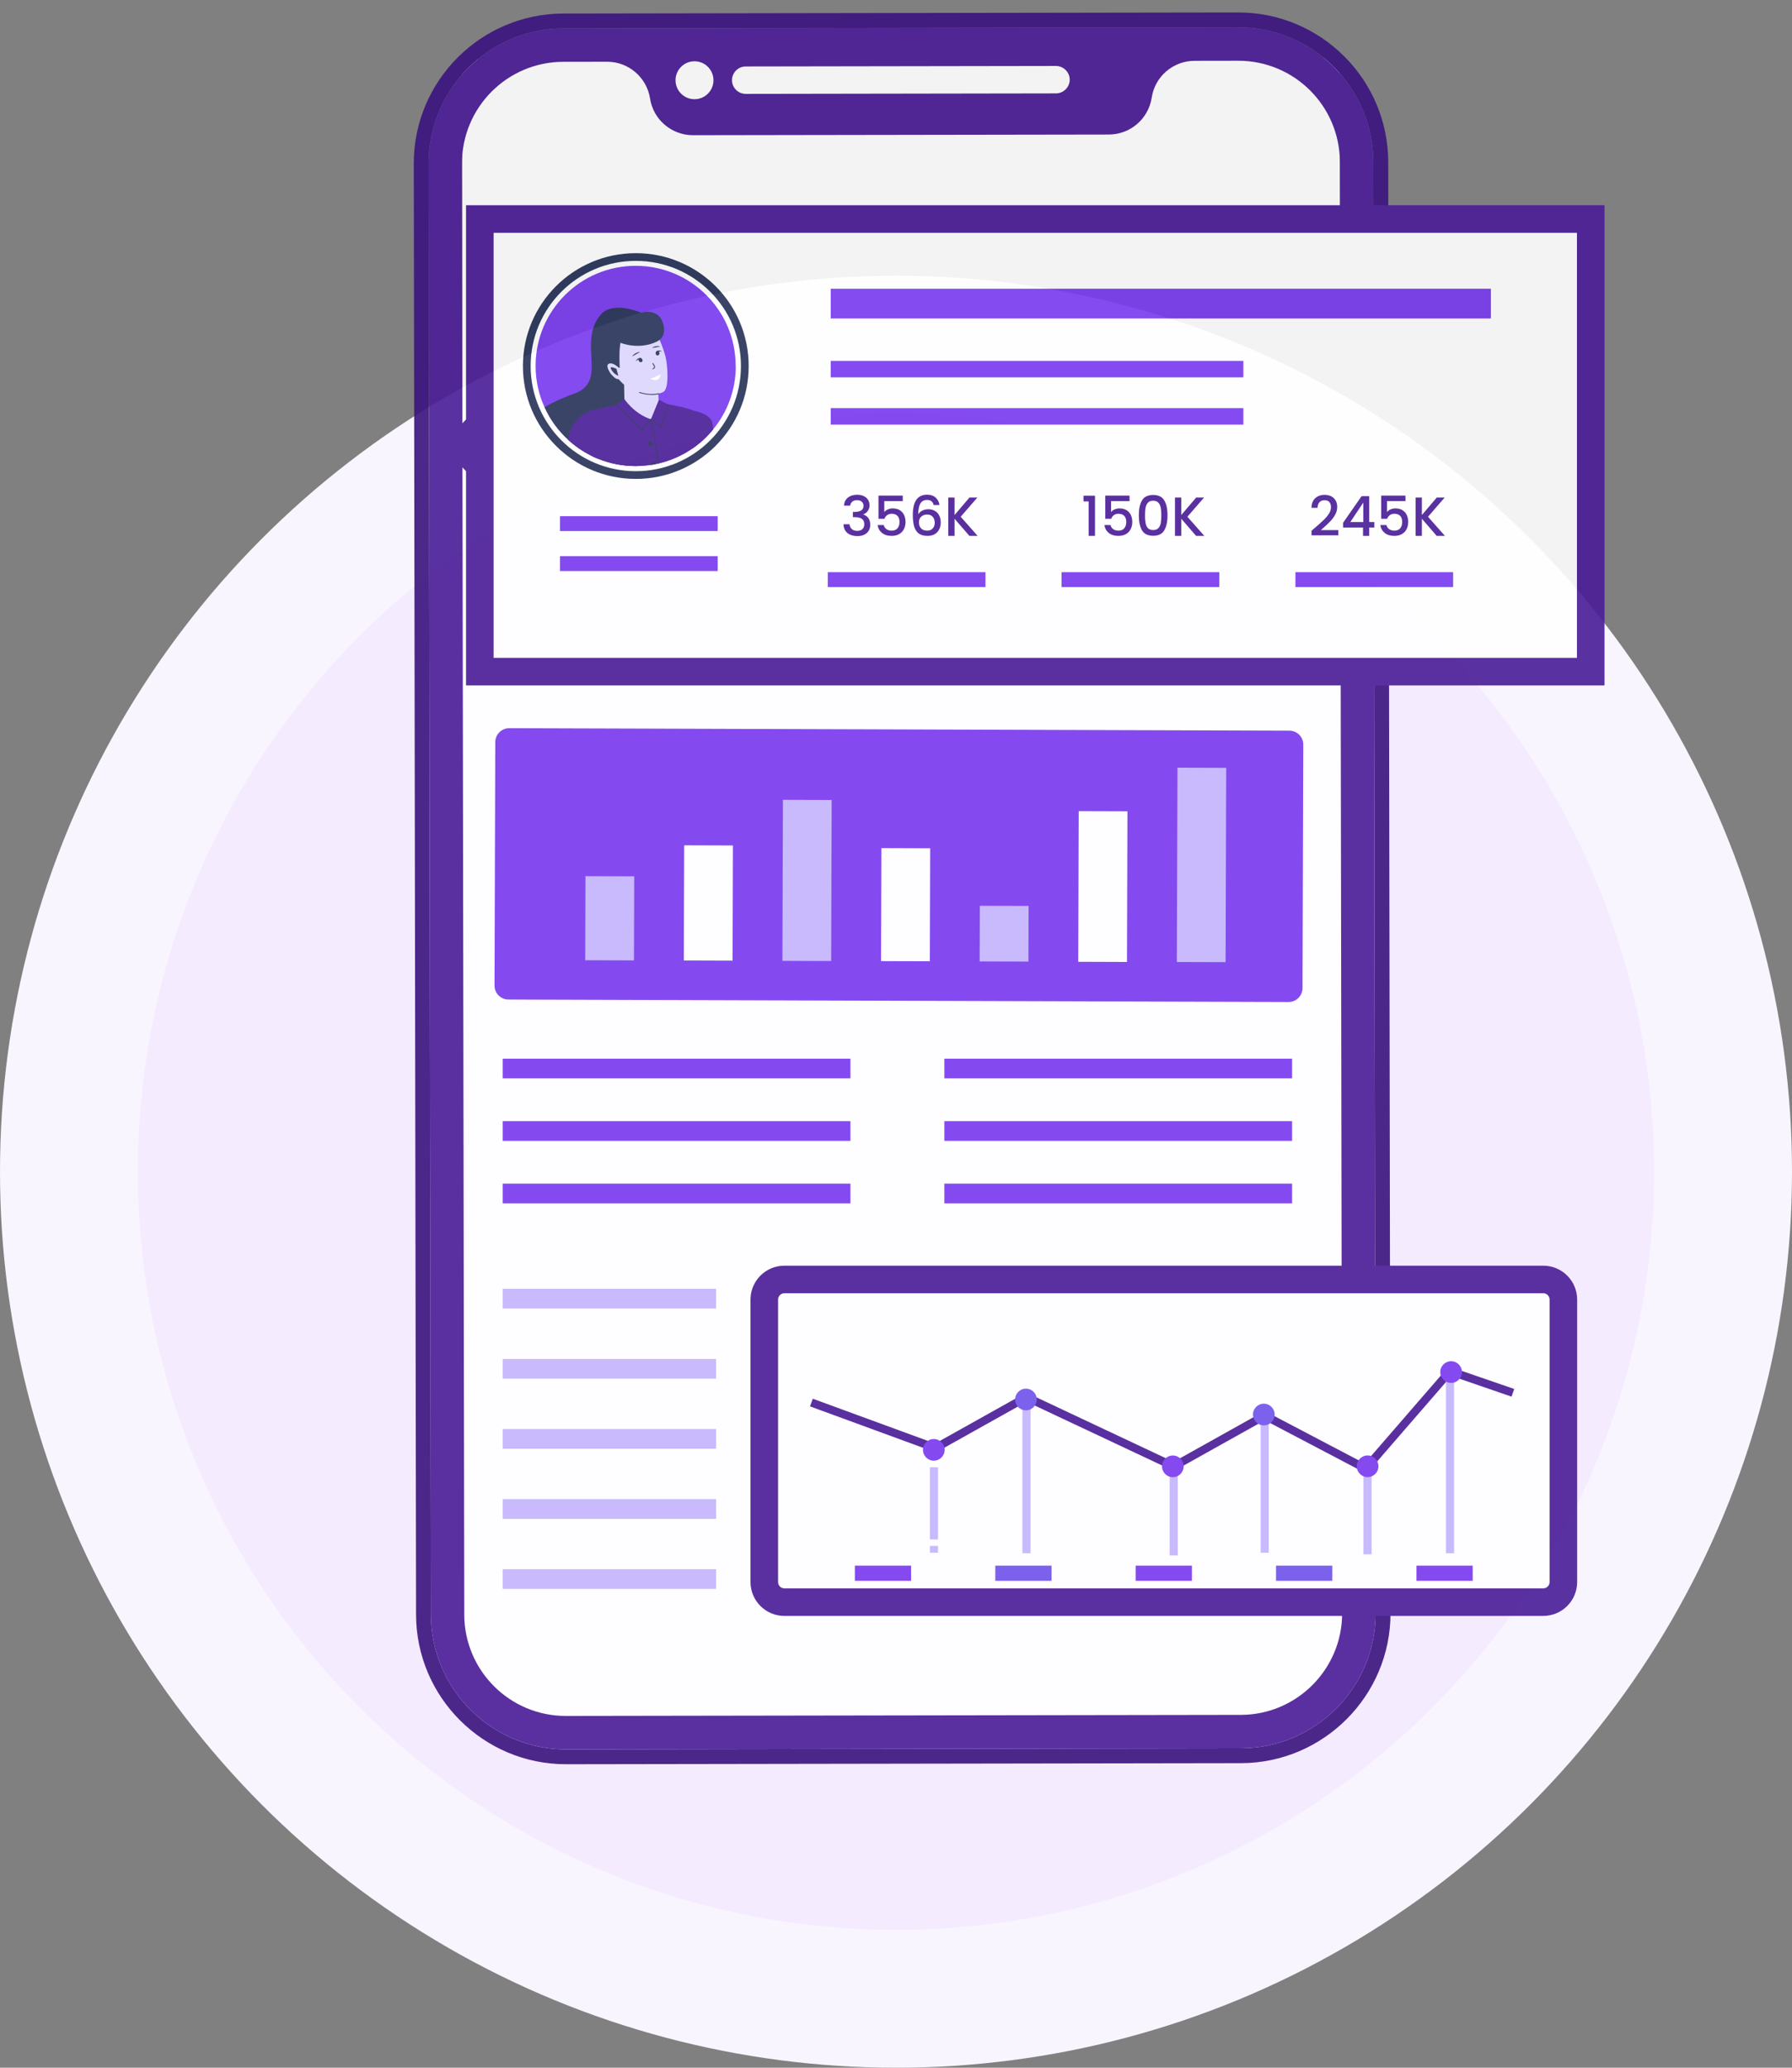
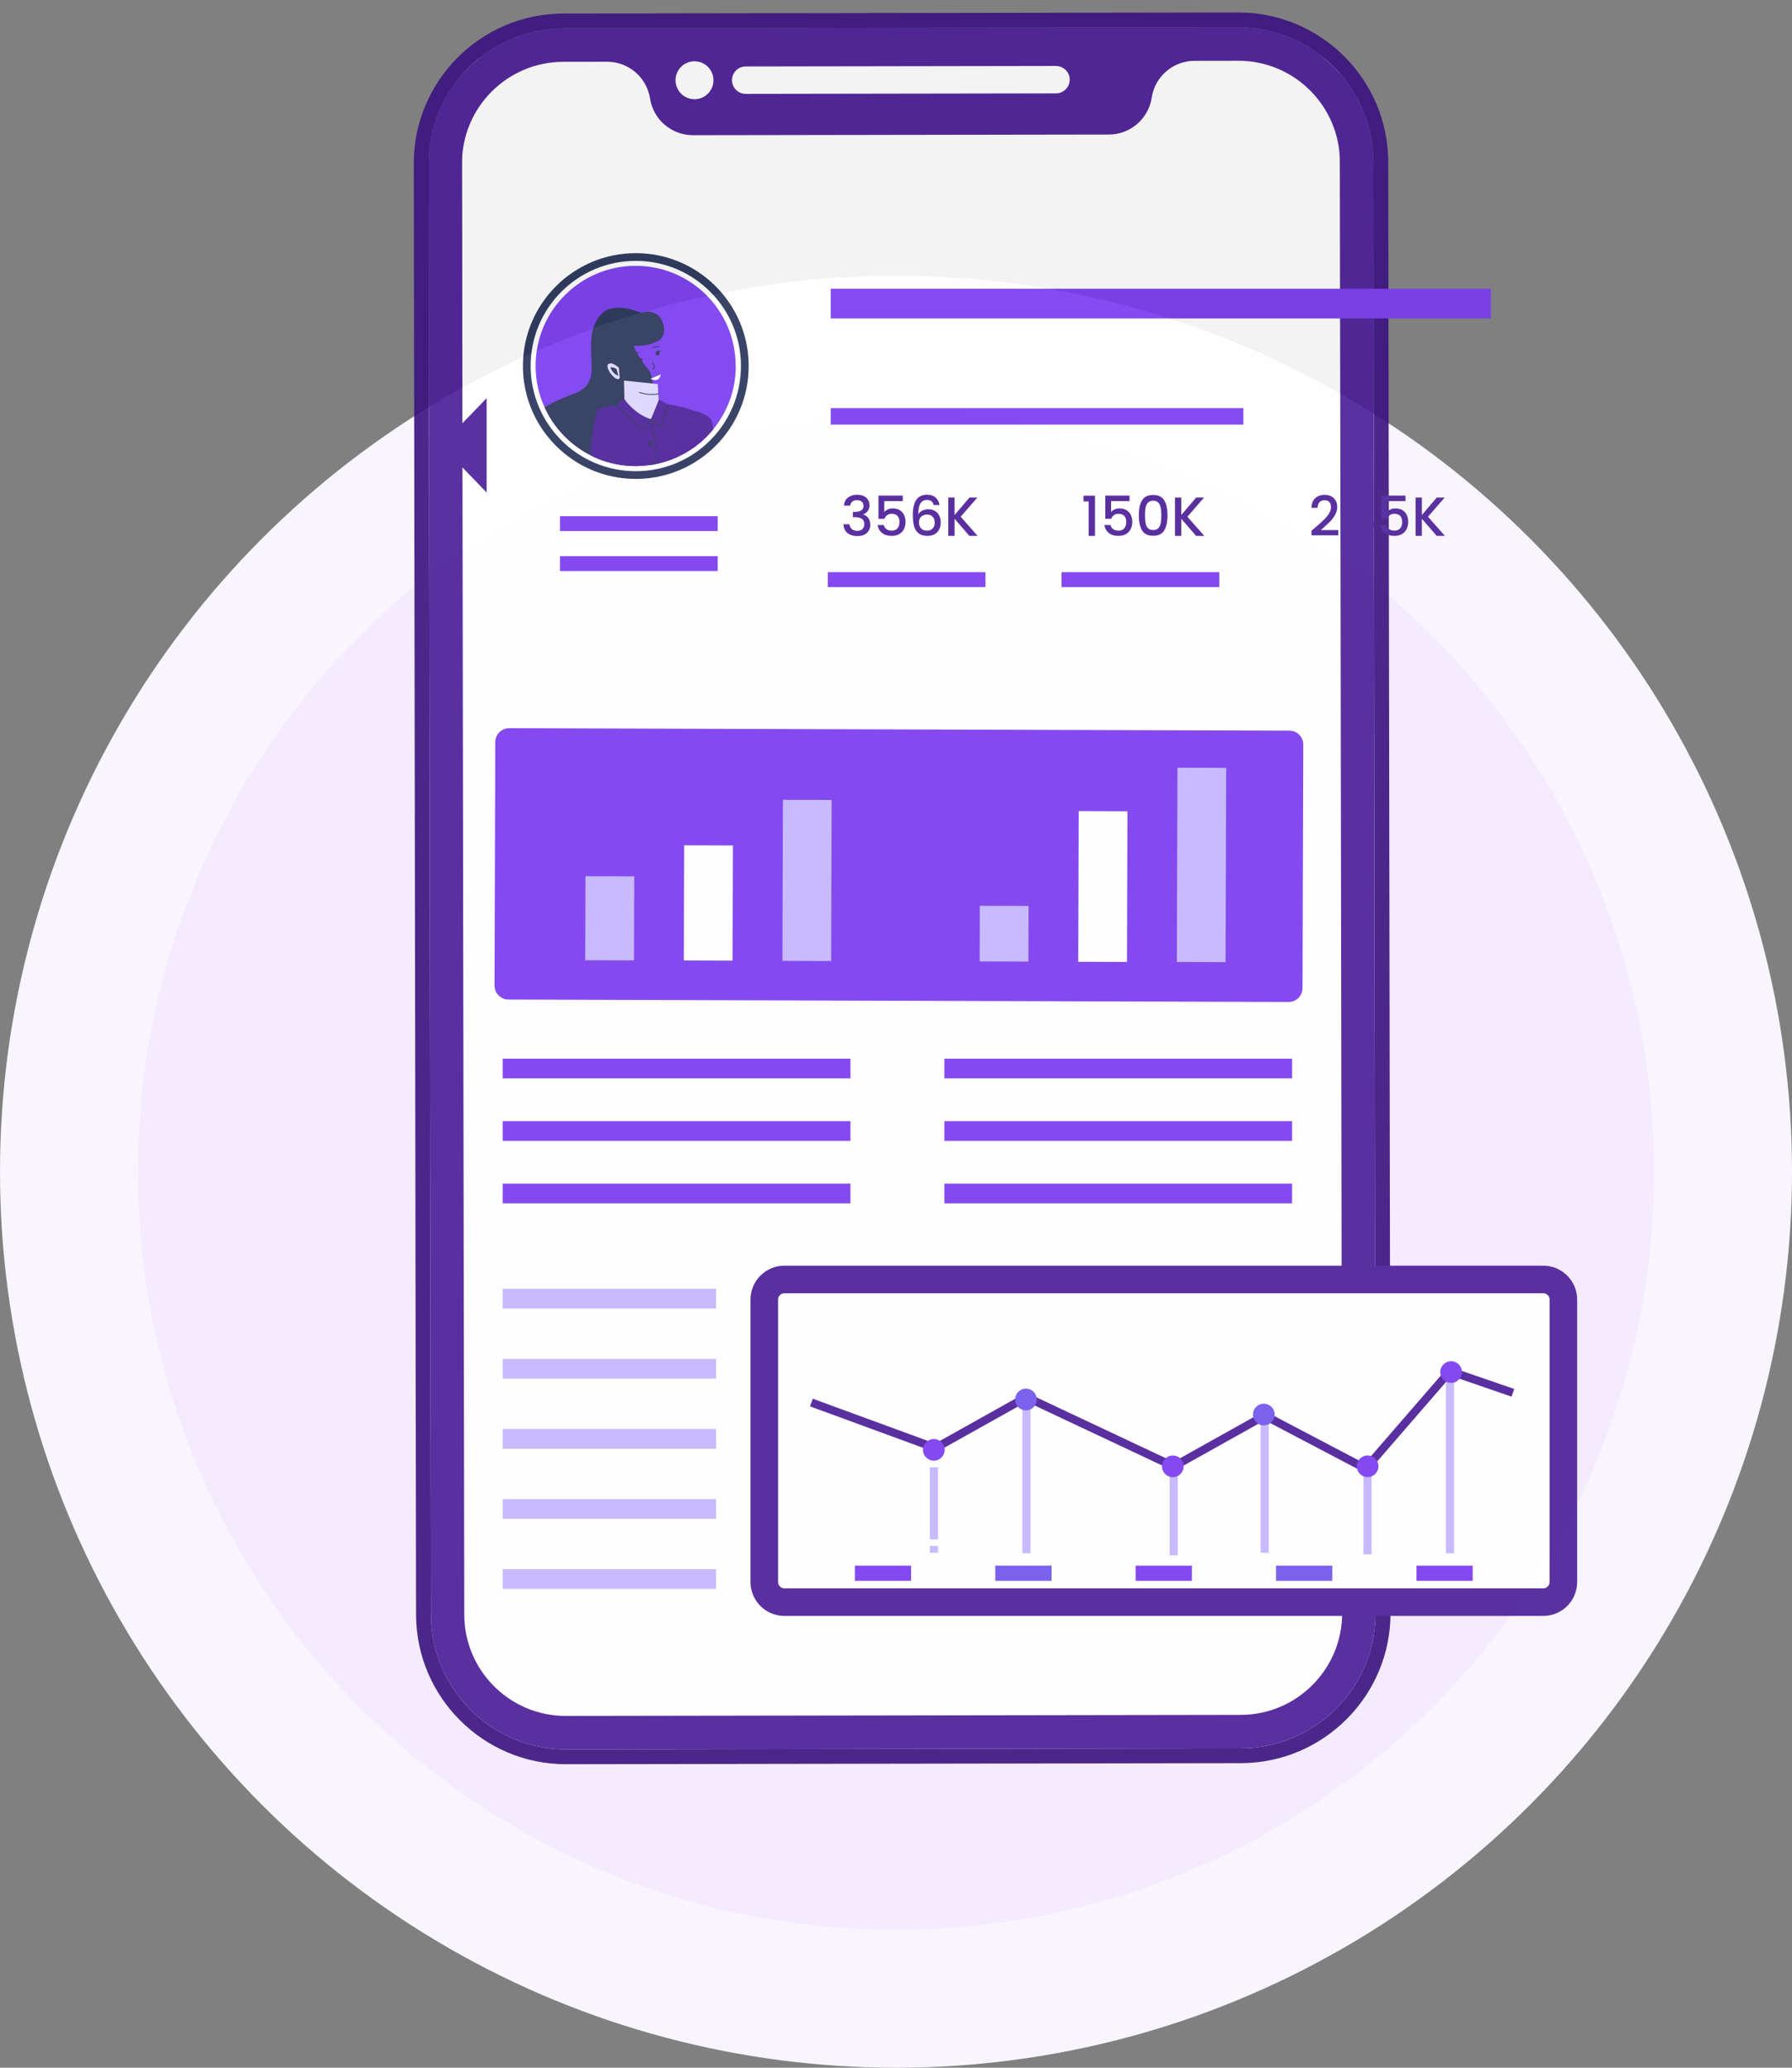
<svg xmlns="http://www.w3.org/2000/svg" width="130" height="150" viewBox="0 0 130 150" fill="none">
  <rect x="0" y="0" width="130" height="150" fill="#808080" stroke="none" />
  <circle cx="65" cy="85" r="60" fill="#F4EBFF" stroke="#F9F5FF" stroke-width="10" />
  <g opacity="0.9">
    <path d="M97.199 4.163L33.51 4.264L33.694 124.493L97.382 124.392L97.199 4.163Z" fill="white" />
    <path d="M89.82 0.906L40.868 0.983C34.877 0.992 30.008 5.874 30.017 11.868L30.183 117.132C30.192 123.126 35.078 127.992 41.068 127.983L90.024 127.906C96.011 127.896 100.884 123.014 100.875 117.021L100.709 11.756C100.699 5.763 95.814 0.896 89.824 0.906L89.82 0.906ZM99.793 117.022C99.802 122.423 95.413 126.819 90.019 126.827L41.066 126.905C35.672 126.913 31.27 122.531 31.261 117.13L31.095 11.866C31.087 6.465 35.472 2.07 40.87 2.061L89.825 1.984C95.219 1.975 99.622 6.357 99.63 11.758L99.796 117.022L99.793 117.022Z" fill="#39127D" />
    <path d="M89.82 1.984L40.868 2.061C35.47 2.069 31.085 6.465 31.094 11.866L31.259 117.13C31.268 122.531 35.671 126.913 41.065 126.904L90.02 126.827C95.415 126.819 99.803 122.423 99.795 117.022L99.629 11.758C99.62 6.357 95.218 1.975 89.824 1.984L89.82 1.984ZM97.365 117.026C97.371 121.085 94.076 124.398 90.01 124.404L41.057 124.481C36.988 124.488 33.686 121.196 33.679 117.126L33.513 11.862C33.507 7.792 36.798 4.49 40.868 4.484L44.04 4.479C45.597 4.476 46.916 5.611 47.157 7.143C47.276 7.913 47.666 8.581 48.221 9.052C48.777 9.526 49.498 9.809 50.275 9.808L80.441 9.76C81.998 9.758 83.313 8.619 83.55 7.086C83.667 6.316 84.054 5.646 84.608 5.174C85.162 4.698 85.882 4.413 86.659 4.412L89.824 4.407C93.894 4.4 97.196 7.692 97.202 11.762L97.368 117.026L97.365 117.026Z" fill="#491C96" />
    <path d="M51.759 5.819C51.76 6.578 51.144 7.196 50.385 7.198C49.625 7.199 49.007 6.583 49.006 5.824C49.005 5.064 49.621 4.446 50.38 4.445C51.139 4.444 51.757 5.06 51.759 5.819Z" fill="white" />
    <path d="M77.602 5.779C77.603 6.326 77.153 6.774 76.602 6.775L54.1 6.811C53.552 6.811 53.104 6.365 53.103 5.817C53.102 5.269 53.549 4.822 54.096 4.821L76.598 4.785C77.146 4.784 77.601 5.231 77.602 5.779Z" fill="white" />
-     <path d="M115.399 15.889H34.809V48.723H115.399V15.889Z" fill="white" stroke="#491C96" stroke-width="2" stroke-miterlimit="10" />
    <path d="M33.39 32.304L34.302 31.36V33.25L33.39 32.304Z" fill="white" stroke="#491C96" stroke-width="2" />
    <path d="M108.156 20.946H60.266V23.103H108.156V20.946Z" fill="#7839EE" />
-     <path d="M90.199 26.18H60.266V27.375H90.199V26.18Z" fill="#7839EE" />
    <path d="M90.199 29.607H60.266V30.803H90.199V29.607Z" fill="#7839EE" />
    <path d="M71.491 41.508H60.051V42.586H71.491V41.508Z" fill="#7839EE" />
    <path d="M88.452 41.508H77.012V42.586H88.452V41.508Z" fill="#7839EE" />
    <path d="M61.227 36.679C61.243 36.431 61.338 36.237 61.511 36.099C61.688 35.96 61.911 35.891 62.184 35.891C62.37 35.891 62.532 35.924 62.667 35.991C62.803 36.057 62.906 36.148 62.975 36.263C63.045 36.377 63.08 36.507 63.08 36.651C63.08 36.816 63.035 36.957 62.947 37.075C62.859 37.192 62.754 37.271 62.632 37.311V37.327C62.789 37.375 62.911 37.463 62.999 37.591C63.087 37.716 63.132 37.877 63.132 38.075C63.132 38.232 63.096 38.372 63.023 38.495C62.952 38.617 62.845 38.715 62.703 38.787C62.562 38.856 62.393 38.891 62.196 38.891C61.907 38.891 61.67 38.817 61.483 38.671C61.3 38.521 61.201 38.308 61.188 38.031H61.627C61.638 38.172 61.693 38.288 61.791 38.379C61.89 38.467 62.023 38.511 62.191 38.511C62.354 38.511 62.48 38.467 62.568 38.379C62.656 38.288 62.7 38.172 62.7 38.031C62.7 37.844 62.639 37.712 62.52 37.635C62.402 37.555 62.221 37.515 61.975 37.515H61.871V37.139H61.98C62.196 37.136 62.359 37.1 62.471 37.031C62.586 36.961 62.644 36.852 62.644 36.703C62.644 36.575 62.602 36.473 62.52 36.399C62.437 36.321 62.319 36.283 62.167 36.283C62.018 36.283 61.902 36.321 61.819 36.399C61.737 36.473 61.688 36.567 61.672 36.679H61.227Z" fill="#491C96" />
    <path d="M65.49 36.351H64.15V37.147C64.207 37.072 64.289 37.009 64.398 36.959C64.51 36.908 64.629 36.883 64.754 36.883C64.978 36.883 65.16 36.931 65.299 37.027C65.44 37.123 65.54 37.244 65.599 37.391C65.66 37.537 65.691 37.692 65.691 37.855C65.691 38.052 65.652 38.228 65.575 38.383C65.5 38.535 65.386 38.655 65.234 38.743C65.085 38.831 64.901 38.875 64.683 38.875C64.392 38.875 64.159 38.803 63.983 38.659C63.806 38.515 63.701 38.324 63.666 38.087H64.111C64.14 38.212 64.205 38.312 64.306 38.387C64.408 38.459 64.534 38.495 64.686 38.495C64.876 38.495 65.017 38.437 65.111 38.323C65.207 38.208 65.254 38.056 65.254 37.867C65.254 37.675 65.207 37.528 65.111 37.427C65.014 37.323 64.873 37.271 64.686 37.271C64.556 37.271 64.445 37.304 64.355 37.371C64.266 37.435 64.203 37.523 64.162 37.635H63.73V35.951H65.49V36.351Z" fill="#491C96" />
    <path d="M67.733 36.635C67.704 36.512 67.65 36.42 67.573 36.359C67.496 36.297 67.388 36.267 67.249 36.267C67.038 36.267 66.881 36.348 66.777 36.511C66.673 36.671 66.618 36.937 66.613 37.311C66.683 37.193 66.784 37.103 66.917 37.039C67.05 36.975 67.195 36.943 67.349 36.943C67.525 36.943 67.68 36.981 67.813 37.059C67.949 37.133 68.055 37.243 68.129 37.387C68.207 37.531 68.245 37.703 68.245 37.903C68.245 38.089 68.208 38.256 68.133 38.403C68.061 38.549 67.953 38.665 67.809 38.751C67.665 38.833 67.492 38.875 67.289 38.875C67.014 38.875 66.799 38.815 66.641 38.695C66.487 38.572 66.377 38.4 66.313 38.179C66.252 37.957 66.221 37.681 66.221 37.351C66.221 36.375 66.565 35.887 67.253 35.887C67.52 35.887 67.729 35.959 67.881 36.103C68.036 36.247 68.126 36.424 68.153 36.635H67.733ZM67.249 37.327C67.087 37.327 66.948 37.376 66.833 37.475C66.721 37.571 66.665 37.711 66.665 37.895C66.665 38.079 66.717 38.225 66.821 38.335C66.928 38.441 67.076 38.495 67.265 38.495C67.433 38.495 67.565 38.443 67.661 38.339C67.76 38.235 67.809 38.096 67.809 37.923C67.809 37.741 67.761 37.597 67.665 37.491C67.572 37.381 67.433 37.327 67.249 37.327Z" fill="#491C96" />
    <path d="M70.324 38.875L69.248 37.631V38.875H68.792V36.095H69.248V37.363L70.328 36.095H70.9L69.692 37.487L70.92 38.875H70.324Z" fill="#491C96" />
    <path d="M78.603 36.375V35.959H79.435V38.875H78.975V36.375H78.603Z" fill="#491C96" />
    <path d="M81.941 36.351H80.601V37.147C80.657 37.072 80.74 37.009 80.849 36.959C80.961 36.908 81.08 36.883 81.205 36.883C81.429 36.883 81.611 36.931 81.749 37.027C81.891 37.123 81.991 37.244 82.049 37.391C82.111 37.537 82.141 37.692 82.141 37.855C82.141 38.052 82.103 38.228 82.025 38.383C81.951 38.535 81.837 38.655 81.685 38.743C81.536 38.831 81.352 38.875 81.133 38.875C80.843 38.875 80.609 38.803 80.433 38.659C80.257 38.515 80.152 38.324 80.117 38.087H80.561C80.591 38.212 80.656 38.312 80.757 38.387C80.859 38.459 80.985 38.495 81.137 38.495C81.327 38.495 81.468 38.437 81.561 38.323C81.657 38.208 81.705 38.056 81.705 37.867C81.705 37.675 81.657 37.528 81.561 37.427C81.465 37.323 81.324 37.271 81.137 37.271C81.007 37.271 80.896 37.304 80.805 37.371C80.717 37.435 80.653 37.523 80.613 37.635H80.181V35.951H81.941V36.351Z" fill="#491C96" />
    <path d="M82.616 37.379C82.616 36.917 82.693 36.557 82.848 36.299C83.005 36.037 83.275 35.907 83.656 35.907C84.037 35.907 84.305 36.037 84.46 36.299C84.617 36.557 84.696 36.917 84.696 37.379C84.696 37.845 84.617 38.211 84.46 38.475C84.305 38.736 84.037 38.867 83.656 38.867C83.275 38.867 83.005 38.736 82.848 38.475C82.693 38.211 82.616 37.845 82.616 37.379ZM84.248 37.379C84.248 37.163 84.233 36.98 84.204 36.831C84.177 36.681 84.121 36.56 84.036 36.467C83.951 36.371 83.824 36.323 83.656 36.323C83.488 36.323 83.361 36.371 83.276 36.467C83.191 36.56 83.133 36.681 83.104 36.831C83.077 36.98 83.064 37.163 83.064 37.379C83.064 37.603 83.077 37.791 83.104 37.943C83.131 38.095 83.187 38.217 83.272 38.311C83.36 38.404 83.488 38.451 83.656 38.451C83.824 38.451 83.951 38.404 84.036 38.311C84.124 38.217 84.181 38.095 84.208 37.943C84.235 37.791 84.248 37.603 84.248 37.379Z" fill="#491C96" />
    <path d="M86.77 38.875L85.694 37.631V38.875H85.238V36.095H85.694V37.363L86.774 36.095H87.346L86.138 37.487L87.366 38.875H86.77Z" fill="#491C96" />
    <path d="M95.432 38.255C95.688 38.033 95.889 37.852 96.036 37.711C96.185 37.567 96.309 37.417 96.408 37.263C96.507 37.108 96.556 36.953 96.556 36.799C96.556 36.639 96.517 36.513 96.44 36.423C96.365 36.332 96.247 36.287 96.084 36.287C95.927 36.287 95.804 36.337 95.716 36.439C95.631 36.537 95.585 36.671 95.58 36.839H95.14C95.148 36.535 95.239 36.303 95.412 36.143C95.588 35.98 95.811 35.899 96.08 35.899C96.371 35.899 96.597 35.979 96.76 36.139C96.925 36.299 97.008 36.512 97.008 36.779C97.008 36.971 96.959 37.156 96.86 37.335C96.764 37.511 96.648 37.669 96.512 37.811C96.379 37.949 96.208 38.111 96 38.295L95.82 38.455H97.088V38.835H95.144V38.503L95.432 38.255Z" fill="#491C96" />
    <path d="M97.433 38.267V37.923L98.776 35.995H99.329V37.871H99.701V38.267H99.329V38.875H98.88V38.267H97.433ZM98.9 36.459L97.957 37.871H98.9V36.459Z" fill="#491C96" />
    <path d="M101.958 36.351H100.618V37.147C100.674 37.072 100.757 37.009 100.866 36.959C100.978 36.908 101.097 36.883 101.222 36.883C101.446 36.883 101.628 36.931 101.766 37.027C101.908 37.123 102.008 37.244 102.066 37.391C102.128 37.537 102.158 37.692 102.158 37.855C102.158 38.052 102.12 38.228 102.042 38.383C101.968 38.535 101.854 38.655 101.702 38.743C101.553 38.831 101.369 38.875 101.15 38.875C100.86 38.875 100.626 38.803 100.45 38.659C100.274 38.515 100.169 38.324 100.134 38.087H100.578C100.608 38.212 100.673 38.312 100.774 38.387C100.876 38.459 101.002 38.495 101.154 38.495C101.344 38.495 101.485 38.437 101.578 38.323C101.674 38.208 101.722 38.056 101.722 37.867C101.722 37.675 101.674 37.528 101.578 37.427C101.482 37.323 101.341 37.271 101.154 37.271C101.024 37.271 100.913 37.304 100.822 37.371C100.734 37.435 100.67 37.523 100.63 37.635H100.198V35.951H101.958V36.351Z" fill="#491C96" />
    <path d="M104.225 38.875L103.149 37.631V38.875H102.693V36.095H103.149V37.363L104.229 36.095H104.801L103.593 37.487L104.821 38.875H104.225Z" fill="#491C96" />
-     <path d="M105.417 41.508H93.977V42.586H105.417V41.508Z" fill="#7839EE" />
+     <path d="M105.417 41.508H93.977V42.586V41.508Z" fill="#7839EE" />
    <path d="M52.066 37.445H40.625V38.524H52.066V37.445Z" fill="#7839EE" />
    <path d="M52.066 40.346H40.625V41.424H52.066V40.346Z" fill="#7839EE" />
    <path d="M93.538 53.004L36.945 52.826C36.386 52.825 35.932 53.276 35.93 53.835L35.875 71.495C35.873 72.054 36.325 72.508 36.883 72.51L93.476 72.688C94.035 72.689 94.489 72.238 94.491 71.679L94.546 54.019C94.548 53.46 94.097 53.006 93.538 53.004Z" fill="#7839EE" />
    <path d="M46.009 63.573L42.473 63.562L42.453 69.66L45.99 69.671L46.009 63.573Z" fill="#C3B5FD" />
    <path d="M53.169 61.333L49.633 61.322L49.607 69.678L53.143 69.689L53.169 61.333Z" fill="white" />
    <path d="M60.333 58.033L56.797 58.022L56.76 69.704L60.296 69.716L60.333 58.033Z" fill="#C3B5FD" />
-     <path d="M67.478 61.538L63.941 61.526L63.916 69.723L67.452 69.734L67.478 61.538Z" fill="white" />
    <path d="M74.618 65.719L71.082 65.708L71.069 69.746L74.606 69.757L74.618 65.719Z" fill="#C3B5FD" />
    <path d="M88.954 55.703L85.418 55.691L85.374 69.786L88.91 69.797L88.954 55.703Z" fill="#C3B5FD" />
    <path d="M81.79 58.853L78.254 58.842L78.22 69.772L81.756 69.784L81.79 58.853Z" fill="white" />
    <path d="M61.695 76.799H36.469V78.228H61.695V76.799Z" fill="#7839EE" />
    <path d="M61.695 85.865H36.469V87.295H61.695V85.865Z" fill="#7839EE" />
    <path d="M61.695 81.334H36.469V82.763H61.695V81.334Z" fill="#7839EE" />
    <path d="M51.947 93.494H36.469V94.924H51.947V93.494Z" fill="#C3B5FD" />
    <path d="M51.947 103.664H36.469V105.094H51.947V103.664Z" fill="#C3B5FD" />
    <path d="M51.947 98.581H36.469V100.011H51.947V98.581Z" fill="#C3B5FD" />
    <path d="M51.947 108.751H36.469V110.181H51.947V108.751Z" fill="#C3B5FD" />
    <path d="M51.947 113.834H36.469V115.264H51.947V113.834Z" fill="#C3B5FD" />
    <path d="M93.734 76.799H68.508V78.228H93.734V76.799Z" fill="#7839EE" />
    <path d="M93.734 85.865H68.508V87.295H93.734V85.865Z" fill="#7839EE" />
    <path d="M93.734 81.334H68.508V82.763H93.734V81.334Z" fill="#7839EE" />
    <path d="M111.955 92.817H56.904C56.099 92.817 55.445 93.471 55.445 94.276V114.767C55.445 115.572 56.099 116.225 56.904 116.225H111.955C112.76 116.225 113.414 115.572 113.414 114.767V94.276C113.414 93.471 112.76 92.817 111.955 92.817Z" fill="white" stroke="#491C96" stroke-width="2" stroke-miterlimit="10" />
    <path d="M58.863 101.746L67.863 105.044L74.463 101.353L85.147 106.381L91.747 102.691L99.067 106.536L105.19 99.468L109.751 101.039" stroke="#491C96" stroke-width="0.59" stroke-miterlimit="10" />
    <path d="M67.754 104.998V105.491" stroke="#C3B5FD" stroke-width="0.59" stroke-miterlimit="10" />
    <path d="M67.754 106.44V111.674" stroke="#C3B5FD" stroke-width="0.59" stroke-miterlimit="10" />
    <path d="M67.754 112.146V112.639" stroke="#C3B5FD" stroke-width="0.59" stroke-miterlimit="10" />
    <path d="M74.465 101.353V112.676" stroke="#C3B5FD" stroke-width="0.59" stroke-miterlimit="10" />
    <path d="M85.148 106.382V112.836" stroke="#C3B5FD" stroke-width="0.59" stroke-miterlimit="10" />
    <path d="M99.207 106.369V112.756" stroke="#C3B5FD" stroke-width="0.59" stroke-miterlimit="10" />
    <path d="M91.746 102.69V112.639" stroke="#C3B5FD" stroke-width="0.59" stroke-miterlimit="10" />
    <path d="M105.191 99.468V112.677" stroke="#C3B5FD" stroke-width="0.59" stroke-miterlimit="10" />
    <path d="M66.095 113.579H62.016V114.678H66.095V113.579Z" fill="#7839EE" />
    <path d="M76.283 113.579H72.203V114.678H76.283V113.579Z" fill="#6F52EB" />
    <path d="M86.466 113.579H82.387V114.678H86.466V113.579Z" fill="#7839EE" />
    <path d="M96.65 113.579H92.57V114.678H96.65V113.579Z" fill="#6F52EB" />
    <path d="M106.837 113.579H102.758V114.678H106.837V113.579Z" fill="#7839EE" />
    <path d="M105.27 100.321C105.704 100.321 106.056 99.969 106.056 99.535C106.056 99.101 105.704 98.749 105.27 98.749C104.836 98.749 104.484 99.101 104.484 99.535C104.484 99.969 104.836 100.321 105.27 100.321Z" fill="#7839EE" />
    <path d="M99.212 107.155C99.646 107.155 99.998 106.803 99.998 106.369C99.998 105.935 99.646 105.583 99.212 105.583C98.778 105.583 98.426 105.935 98.426 106.369C98.426 106.803 98.778 107.155 99.212 107.155Z" fill="#7839EE" />
    <path d="M91.684 103.401C92.118 103.401 92.47 103.049 92.47 102.615C92.47 102.181 92.118 101.829 91.684 101.829C91.25 101.829 90.898 102.181 90.898 102.615C90.898 103.049 91.25 103.401 91.684 103.401Z" fill="#6F52EB" />
    <path d="M85.083 107.159C85.517 107.159 85.868 106.807 85.868 106.373C85.868 105.939 85.517 105.587 85.083 105.587C84.649 105.587 84.297 105.939 84.297 106.373C84.297 106.807 84.649 107.159 85.083 107.159Z" fill="#7839EE" />
    <path d="M74.427 102.31C74.861 102.31 75.212 101.958 75.212 101.524C75.212 101.09 74.861 100.738 74.427 100.738C73.993 100.738 73.641 101.09 73.641 101.524C73.641 101.958 73.993 102.31 74.427 102.31Z" fill="#6F52EB" />
    <path d="M67.743 105.963C68.177 105.963 68.529 105.611 68.529 105.177C68.529 104.743 68.177 104.392 67.743 104.392C67.309 104.392 66.957 104.743 66.957 105.177C66.957 105.611 67.309 105.963 67.743 105.963Z" fill="#7839EE" />
    <path d="M46.123 34.462C50.491 34.462 54.032 30.921 54.032 26.553C54.032 22.185 50.491 18.645 46.123 18.645C41.756 18.645 38.215 22.185 38.215 26.553C38.215 30.921 41.756 34.462 46.123 34.462Z" stroke="#263156" stroke-width="0.56" stroke-miterlimit="10" />
    <path d="M53.377 26.553C53.377 28.296 52.762 29.897 51.738 31.147C51.433 31.523 51.09 31.866 50.718 32.171C50.693 32.192 50.672 32.209 50.647 32.221C50.518 32.33 50.38 32.426 50.242 32.526C49.51 33.032 48.683 33.408 47.784 33.617C47.763 33.622 47.742 33.626 47.721 33.63C47.654 33.642 47.596 33.659 47.529 33.672C47.425 33.693 47.324 33.709 47.215 33.722C46.877 33.776 46.526 33.801 46.166 33.806H46.12C45.142 33.806 44.214 33.613 43.361 33.266C43.173 33.187 42.989 33.103 42.81 33.007C42.216 32.706 41.673 32.322 41.188 31.874C40.477 31.222 39.901 30.428 39.499 29.534C39.085 28.622 38.855 27.611 38.855 26.545C38.855 22.536 42.103 19.284 46.116 19.284C50.129 19.284 53.368 22.536 53.368 26.545L53.377 26.553Z" fill="#7839EE" />
    <path d="M51.739 31.151C51.434 31.528 51.091 31.87 50.719 32.176C50.694 32.197 50.673 32.213 50.648 32.226C50.518 32.334 50.38 32.431 50.242 32.531L50.535 30.905L50.301 29.793C50.301 29.793 51.525 29.994 51.672 30.662C51.693 30.754 51.714 30.926 51.739 31.151Z" fill="#491C96" />
    <path d="M47.37 28.576C47.37 28.576 47.37 28.601 47.37 28.61V28.643C47.362 29.07 47.333 29.542 47.299 30.043C47.295 30.123 47.291 30.202 47.278 30.286C47.278 30.319 47.274 30.349 47.27 30.378V30.407C47.27 30.407 47.27 30.432 47.266 30.445C47.266 30.453 47.266 30.47 47.262 30.482C47.266 30.486 47.262 30.491 47.262 30.499C47.258 30.549 47.253 30.604 47.249 30.654C47.22 30.917 47.182 31.184 47.128 31.465C46.982 32.217 46.71 33.041 46.175 33.81H46.129C45.151 33.81 44.223 33.617 43.37 33.27C43.182 33.191 42.998 33.107 42.818 33.011C42.225 32.71 41.681 32.326 41.197 31.878C40.486 31.226 39.909 30.432 39.508 29.538C40.298 29.078 41.105 28.748 41.631 28.564C43.04 28.079 42.94 26.95 42.91 26.135C42.885 25.316 42.672 23.84 43.592 22.812C44.507 21.784 46.509 22.691 46.509 22.691C46.656 22.837 46.714 23.092 46.714 23.389C46.718 24.062 46.413 24.927 46.066 25.078C46.033 25.09 45.999 25.103 45.962 25.103C45.962 25.103 46.058 25.303 46.2 25.579C46.208 25.596 46.221 25.621 46.233 25.642C46.284 25.742 46.346 25.847 46.413 25.959C46.413 25.959 46.417 25.968 46.422 25.972C46.472 26.056 46.526 26.148 46.584 26.231C46.706 26.415 46.84 26.582 46.969 26.716C47.132 26.875 47.237 27.122 47.295 27.431C47.303 27.464 47.316 27.502 47.32 27.535C47.333 27.623 47.345 27.719 47.354 27.824C47.375 28.049 47.379 28.305 47.366 28.576H47.37Z" fill="#263156" />
    <path d="M45.25 30.85L45.325 30.198L45.267 27.61L47.716 27.861L47.875 30.703L46.508 32.1L45.25 30.85Z" fill="#DDD6FE" />
-     <path d="M43.936 26.026C43.936 26.026 44.68 27.723 45.775 28.233C46.87 28.743 47.673 28.664 48.12 28.434C48.563 28.204 48.429 26.44 48.275 25.855C48.12 25.27 47.677 24.066 47.292 23.719C46.908 23.372 45.37 22.812 44.663 23.447C43.961 24.078 43.71 25.032 43.936 26.026Z" fill="#DDD6FE" />
    <path d="M47.293 28.647C47.042 28.647 46.737 28.609 46.377 28.501C46.361 28.497 46.352 28.48 46.356 28.463C46.361 28.446 46.377 28.434 46.394 28.442C47.038 28.639 47.498 28.597 47.774 28.53C47.79 28.521 47.807 28.538 47.811 28.555C47.815 28.572 47.807 28.588 47.786 28.593C47.657 28.622 47.493 28.651 47.289 28.651L47.293 28.647Z" fill="#263156" />
    <path d="M44.194 26.712L44.717 26.724L44.959 26.674C44.959 26.674 44.888 25.575 45.005 24.864C45.005 24.864 46.318 25.424 47.659 24.777C48.516 24.363 48.148 23.184 47.73 22.866C47.145 22.423 46.51 22.699 46.51 22.699L45.803 22.921L44.524 23.117L43.642 24.137L43.617 25.337L44.194 26.712Z" fill="#263156" />
    <path d="M47.706 25.788C47.782 25.786 47.842 25.709 47.839 25.617C47.837 25.525 47.773 25.452 47.697 25.454C47.62 25.456 47.561 25.533 47.563 25.625C47.566 25.717 47.63 25.791 47.706 25.788Z" fill="#263156" />
    <path d="M47.355 26.791C47.355 26.791 47.33 26.782 47.326 26.77C47.322 26.753 47.326 26.736 47.347 26.728L47.384 26.715C47.413 26.703 47.438 26.682 47.447 26.649C47.459 26.619 47.455 26.586 47.438 26.557L47.334 26.385C47.334 26.385 47.33 26.352 47.342 26.339C47.359 26.331 47.376 26.335 47.388 26.348L47.493 26.519C47.518 26.565 47.526 26.615 47.51 26.665C47.493 26.715 47.455 26.753 47.405 26.77L47.367 26.782C47.367 26.782 47.359 26.782 47.355 26.782V26.791Z" fill="#263156" />
    <path d="M46.445 25.529C46.445 25.529 46.039 25.554 45.859 25.86L46.445 25.529Z" fill="#263156" />
    <path d="M47.297 25.245C47.297 25.245 47.539 25.027 47.903 25.136L47.297 25.245Z" fill="#263156" />
    <path d="M47.637 25.47C47.637 25.47 47.825 25.362 48.021 25.491C48.021 25.491 47.833 25.475 47.724 25.529L47.637 25.47Z" fill="#263156" />
    <path d="M46.559 26.257C46.622 26.215 46.632 26.118 46.58 26.041C46.529 25.965 46.435 25.937 46.372 25.98C46.309 26.022 46.3 26.119 46.351 26.195C46.403 26.272 46.496 26.299 46.559 26.257Z" fill="#263156" />
    <path d="M46.426 25.963C46.426 25.963 46.209 25.984 46.125 26.201C46.125 26.201 46.267 26.08 46.388 26.059L46.426 25.959V25.963Z" fill="#263156" />
    <path d="M47.191 27.481C47.191 27.481 47.806 27.84 47.931 27.159L47.191 27.481Z" fill="white" />
    <path d="M44.25 26.29L44.681 26.444C44.681 26.444 44.89 25.575 45.007 24.864L44.246 26.29H44.25Z" fill="#263156" />
    <path d="M44.894 26.674C44.894 26.674 44.439 26.252 44.167 26.386C43.895 26.519 44.246 27.058 44.368 27.184C44.522 27.351 44.782 27.631 44.961 27.439L44.894 26.67V26.674Z" fill="#DDD6FE" />
    <path d="M44.722 26.758C44.722 26.758 44.116 26.453 44.358 26.829C44.5 27.051 44.58 27.135 44.86 27.268L44.722 26.758Z" fill="#263156" />
    <path d="M50.646 32.225C50.517 32.334 50.379 32.43 50.241 32.531C49.509 33.036 48.681 33.413 47.783 33.621C47.762 33.626 47.741 33.63 47.72 33.634C47.653 33.647 47.595 33.663 47.528 33.676C47.423 33.697 47.323 33.714 47.214 33.726C46.876 33.78 46.525 33.806 46.165 33.81H46.119C45.141 33.81 44.213 33.617 43.36 33.27C43.172 33.191 42.988 33.107 42.809 33.011C42.859 31.494 43.34 29.655 43.34 29.655L44.673 29.383H44.677L44.719 29.375H44.727L45.291 29.258C45.291 29.258 45.296 29.262 45.296 29.266C46.019 30.323 46.721 30.633 47.131 30.453C47.152 30.445 47.168 30.432 47.189 30.42C47.198 30.42 47.21 30.411 47.218 30.407C47.227 30.403 47.239 30.395 47.244 30.395C47.244 30.395 47.256 30.386 47.26 30.374C47.607 30.119 47.666 29.809 47.791 29.341C47.8 29.299 47.812 29.258 47.825 29.216C47.833 29.216 48.075 29.253 48.406 29.316H48.41C48.41 29.316 48.422 29.316 48.435 29.32C48.447 29.32 48.468 29.325 48.485 29.329C49.087 29.437 49.94 29.617 50.291 29.788C50.667 30.211 50.709 31.151 50.638 32.221L50.646 32.225Z" fill="#491C96" />
    <path d="M47.163 32.359C47.256 32.359 47.331 32.284 47.331 32.192C47.331 32.099 47.256 32.024 47.163 32.024C47.071 32.024 46.996 32.099 46.996 32.192C46.996 32.284 47.071 32.359 47.163 32.359Z" fill="#263156" />
    <path d="M47.537 33.667V33.676C47.432 33.697 47.332 33.714 47.224 33.726C47.215 33.705 47.211 33.688 47.211 33.663C47.211 33.571 47.282 33.496 47.374 33.496C47.462 33.496 47.537 33.571 47.537 33.663V33.667Z" fill="#263156" />
    <path d="M45.28 28.928C45.28 28.928 45.986 30.019 47.223 30.416C47.223 30.416 46.634 31.085 46.571 31.139C46.509 31.193 44.707 29.396 44.707 29.396L45.276 28.928H45.28Z" fill="#491C96" />
    <path d="M46.578 31.168C46.524 31.168 46.278 31.005 44.689 29.417C44.677 29.404 44.677 29.383 44.689 29.371C44.702 29.358 44.722 29.358 44.735 29.371C45.375 30.01 46.415 31.026 46.566 31.101C46.65 31.018 47.051 30.566 47.206 30.391C47.218 30.378 47.239 30.374 47.251 30.391C47.264 30.403 47.268 30.424 47.251 30.437C47.226 30.466 46.662 31.11 46.595 31.164C46.595 31.164 46.587 31.172 46.578 31.172V31.168Z" fill="#263156" />
    <path d="M47.223 30.411L47.8 28.998L48.46 29.337C48.46 29.337 48.176 30.448 47.946 30.988L47.223 30.411Z" fill="#491C96" />
    <path d="M47.952 31.021C47.952 31.021 47.94 31.021 47.931 31.013L47.208 30.436C47.208 30.436 47.191 30.407 47.204 30.39C47.216 30.377 47.237 30.373 47.25 30.386L47.944 30.938C48.165 30.39 48.437 29.341 48.441 29.328C48.445 29.311 48.466 29.299 48.479 29.307C48.495 29.307 48.508 29.328 48.5 29.345C48.5 29.358 48.211 30.465 47.986 31C47.986 31.009 47.973 31.017 47.965 31.017C47.965 31.017 47.961 31.017 47.956 31.017L47.952 31.021Z" fill="#263156" />
    <path d="M47.412 31.184C47.533 31.853 47.717 32.89 47.788 33.621C47.767 33.625 47.746 33.63 47.725 33.634C47.654 32.919 47.474 31.903 47.353 31.234C47.312 30.984 47.27 30.783 47.245 30.662C47.232 30.587 47.22 30.541 47.22 30.541C47.215 30.524 47.228 30.503 47.245 30.503H47.257C47.257 30.503 47.282 30.511 47.282 30.528C47.282 30.536 47.332 30.8 47.408 31.184H47.412Z" fill="#263156" />
-     <path d="M43.495 30.549L43.361 33.275C43.173 33.195 42.989 33.112 42.809 33.015C42.216 32.715 41.672 32.33 41.188 31.883C41.192 31.853 41.2 31.82 41.208 31.795C41.601 29.826 43.34 29.663 43.34 29.663L43.491 30.549H43.495Z" fill="#491C96" />
  </g>
</svg>